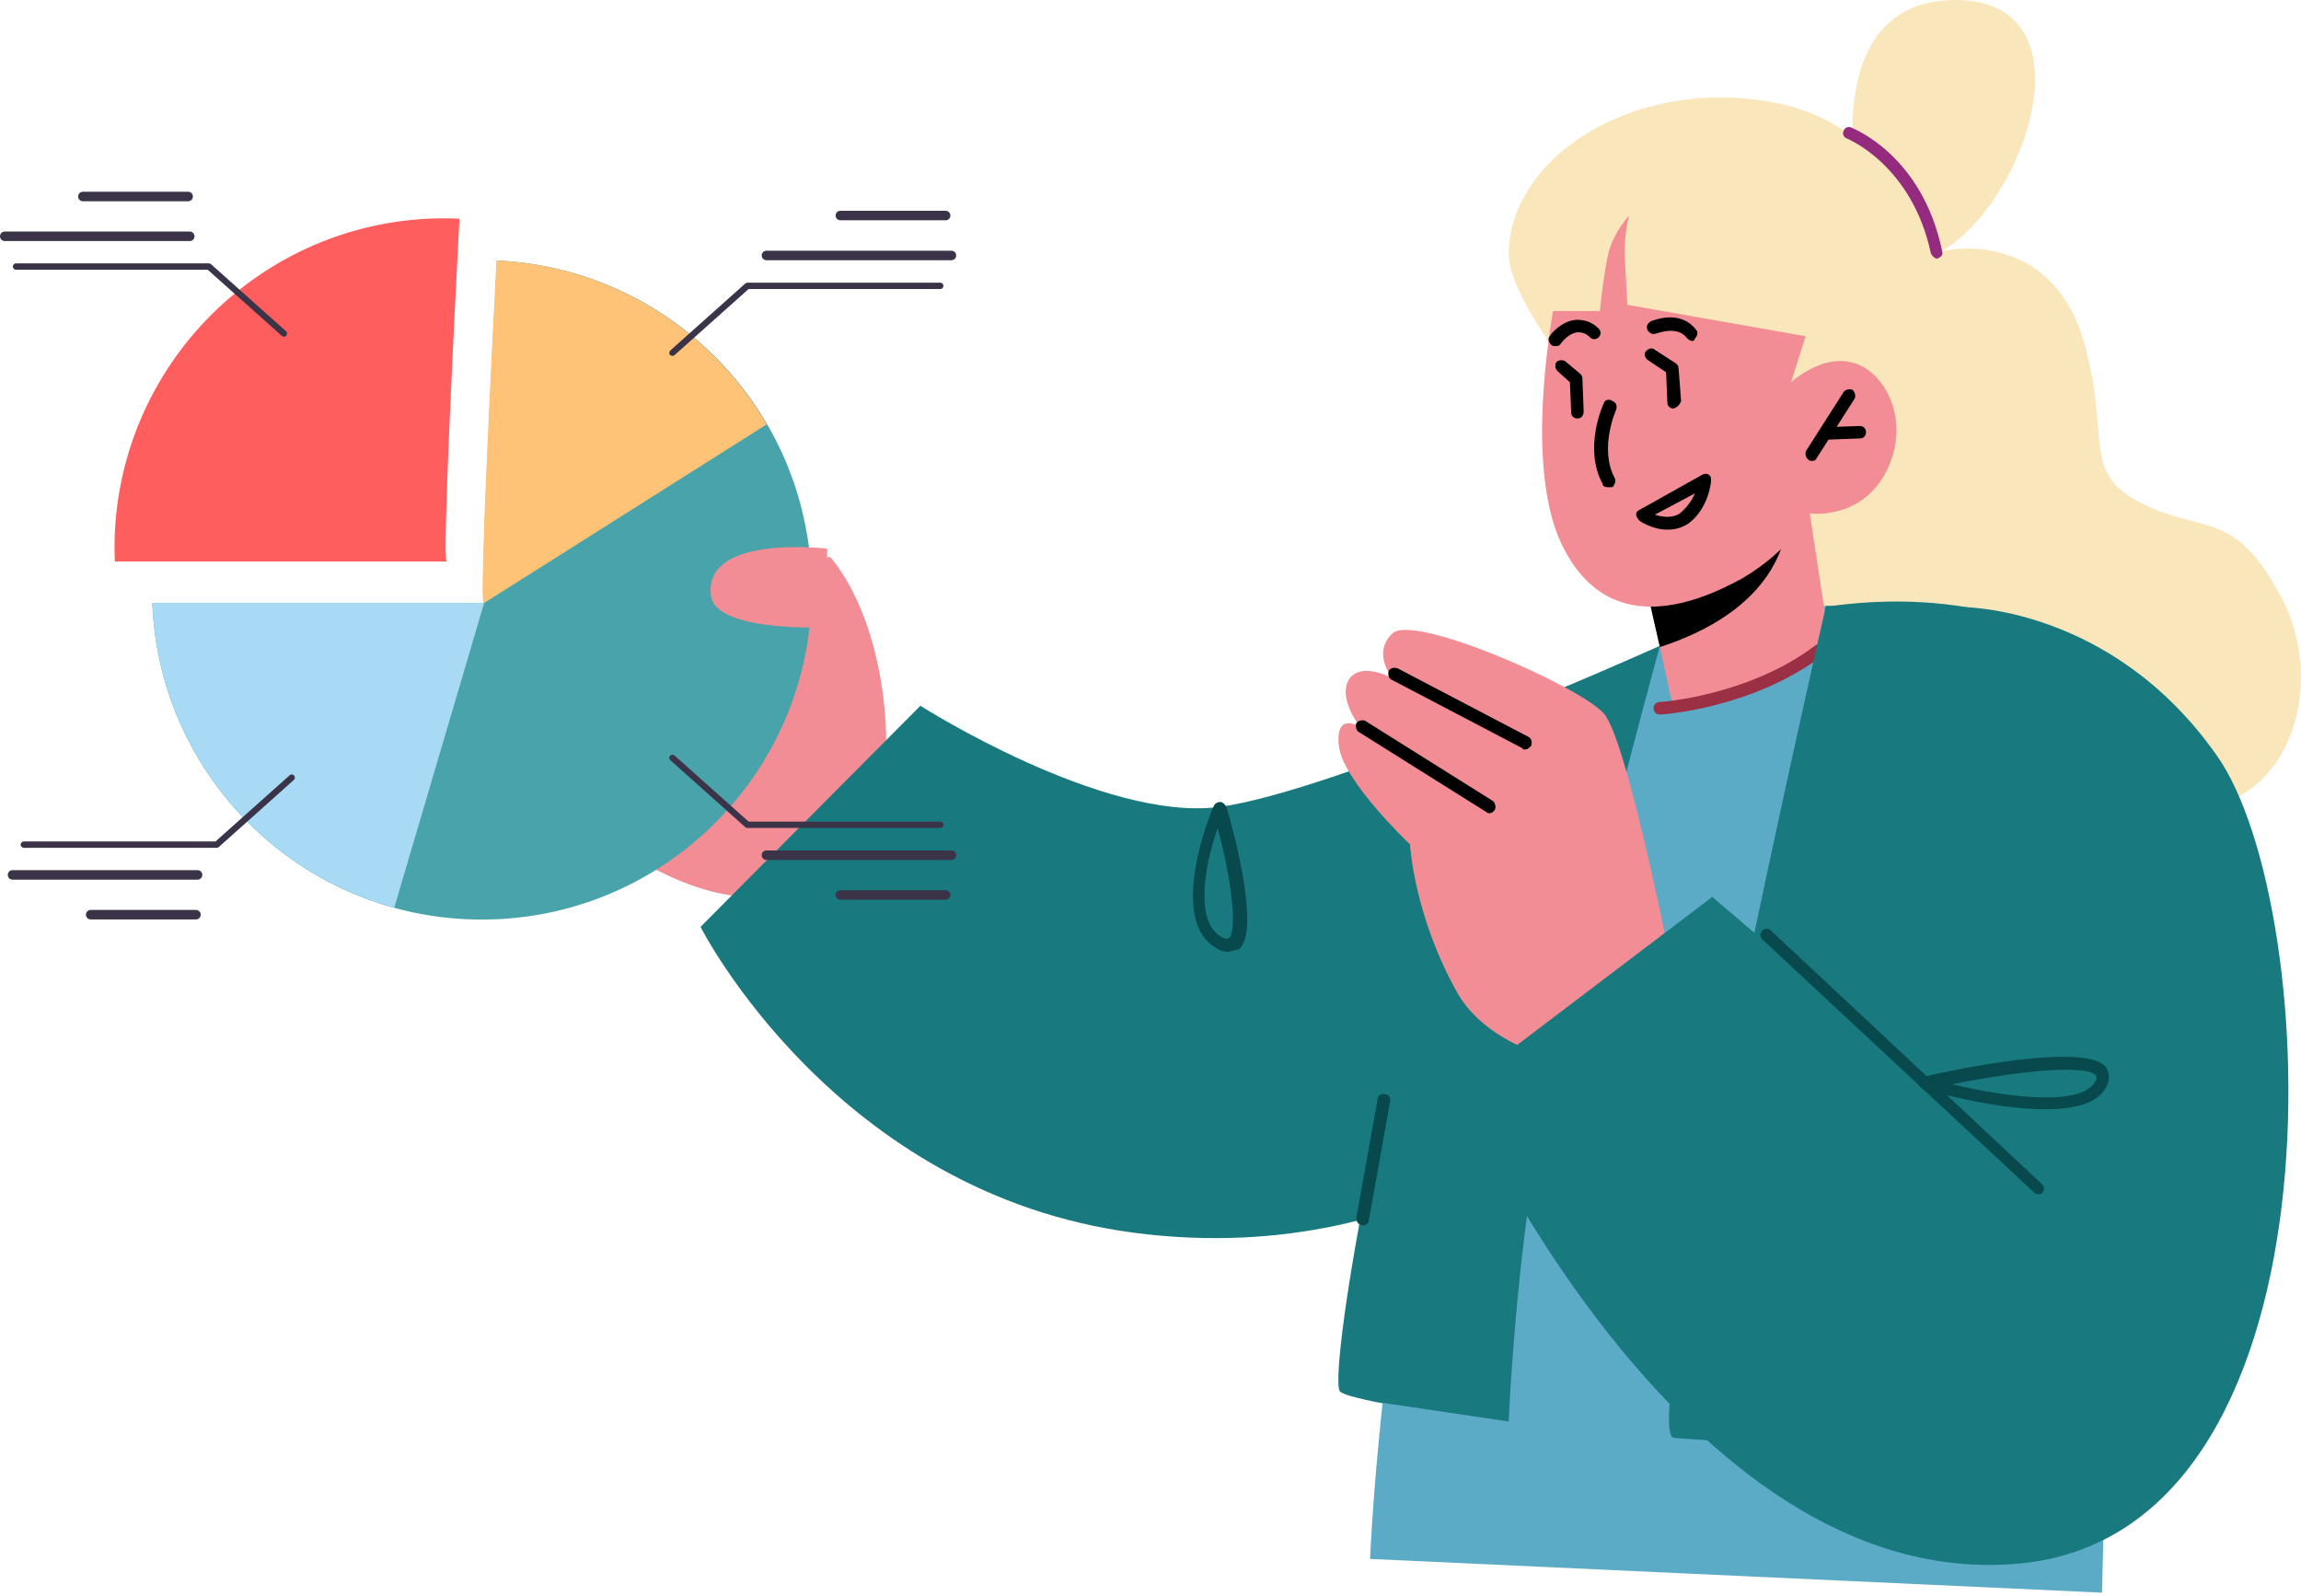
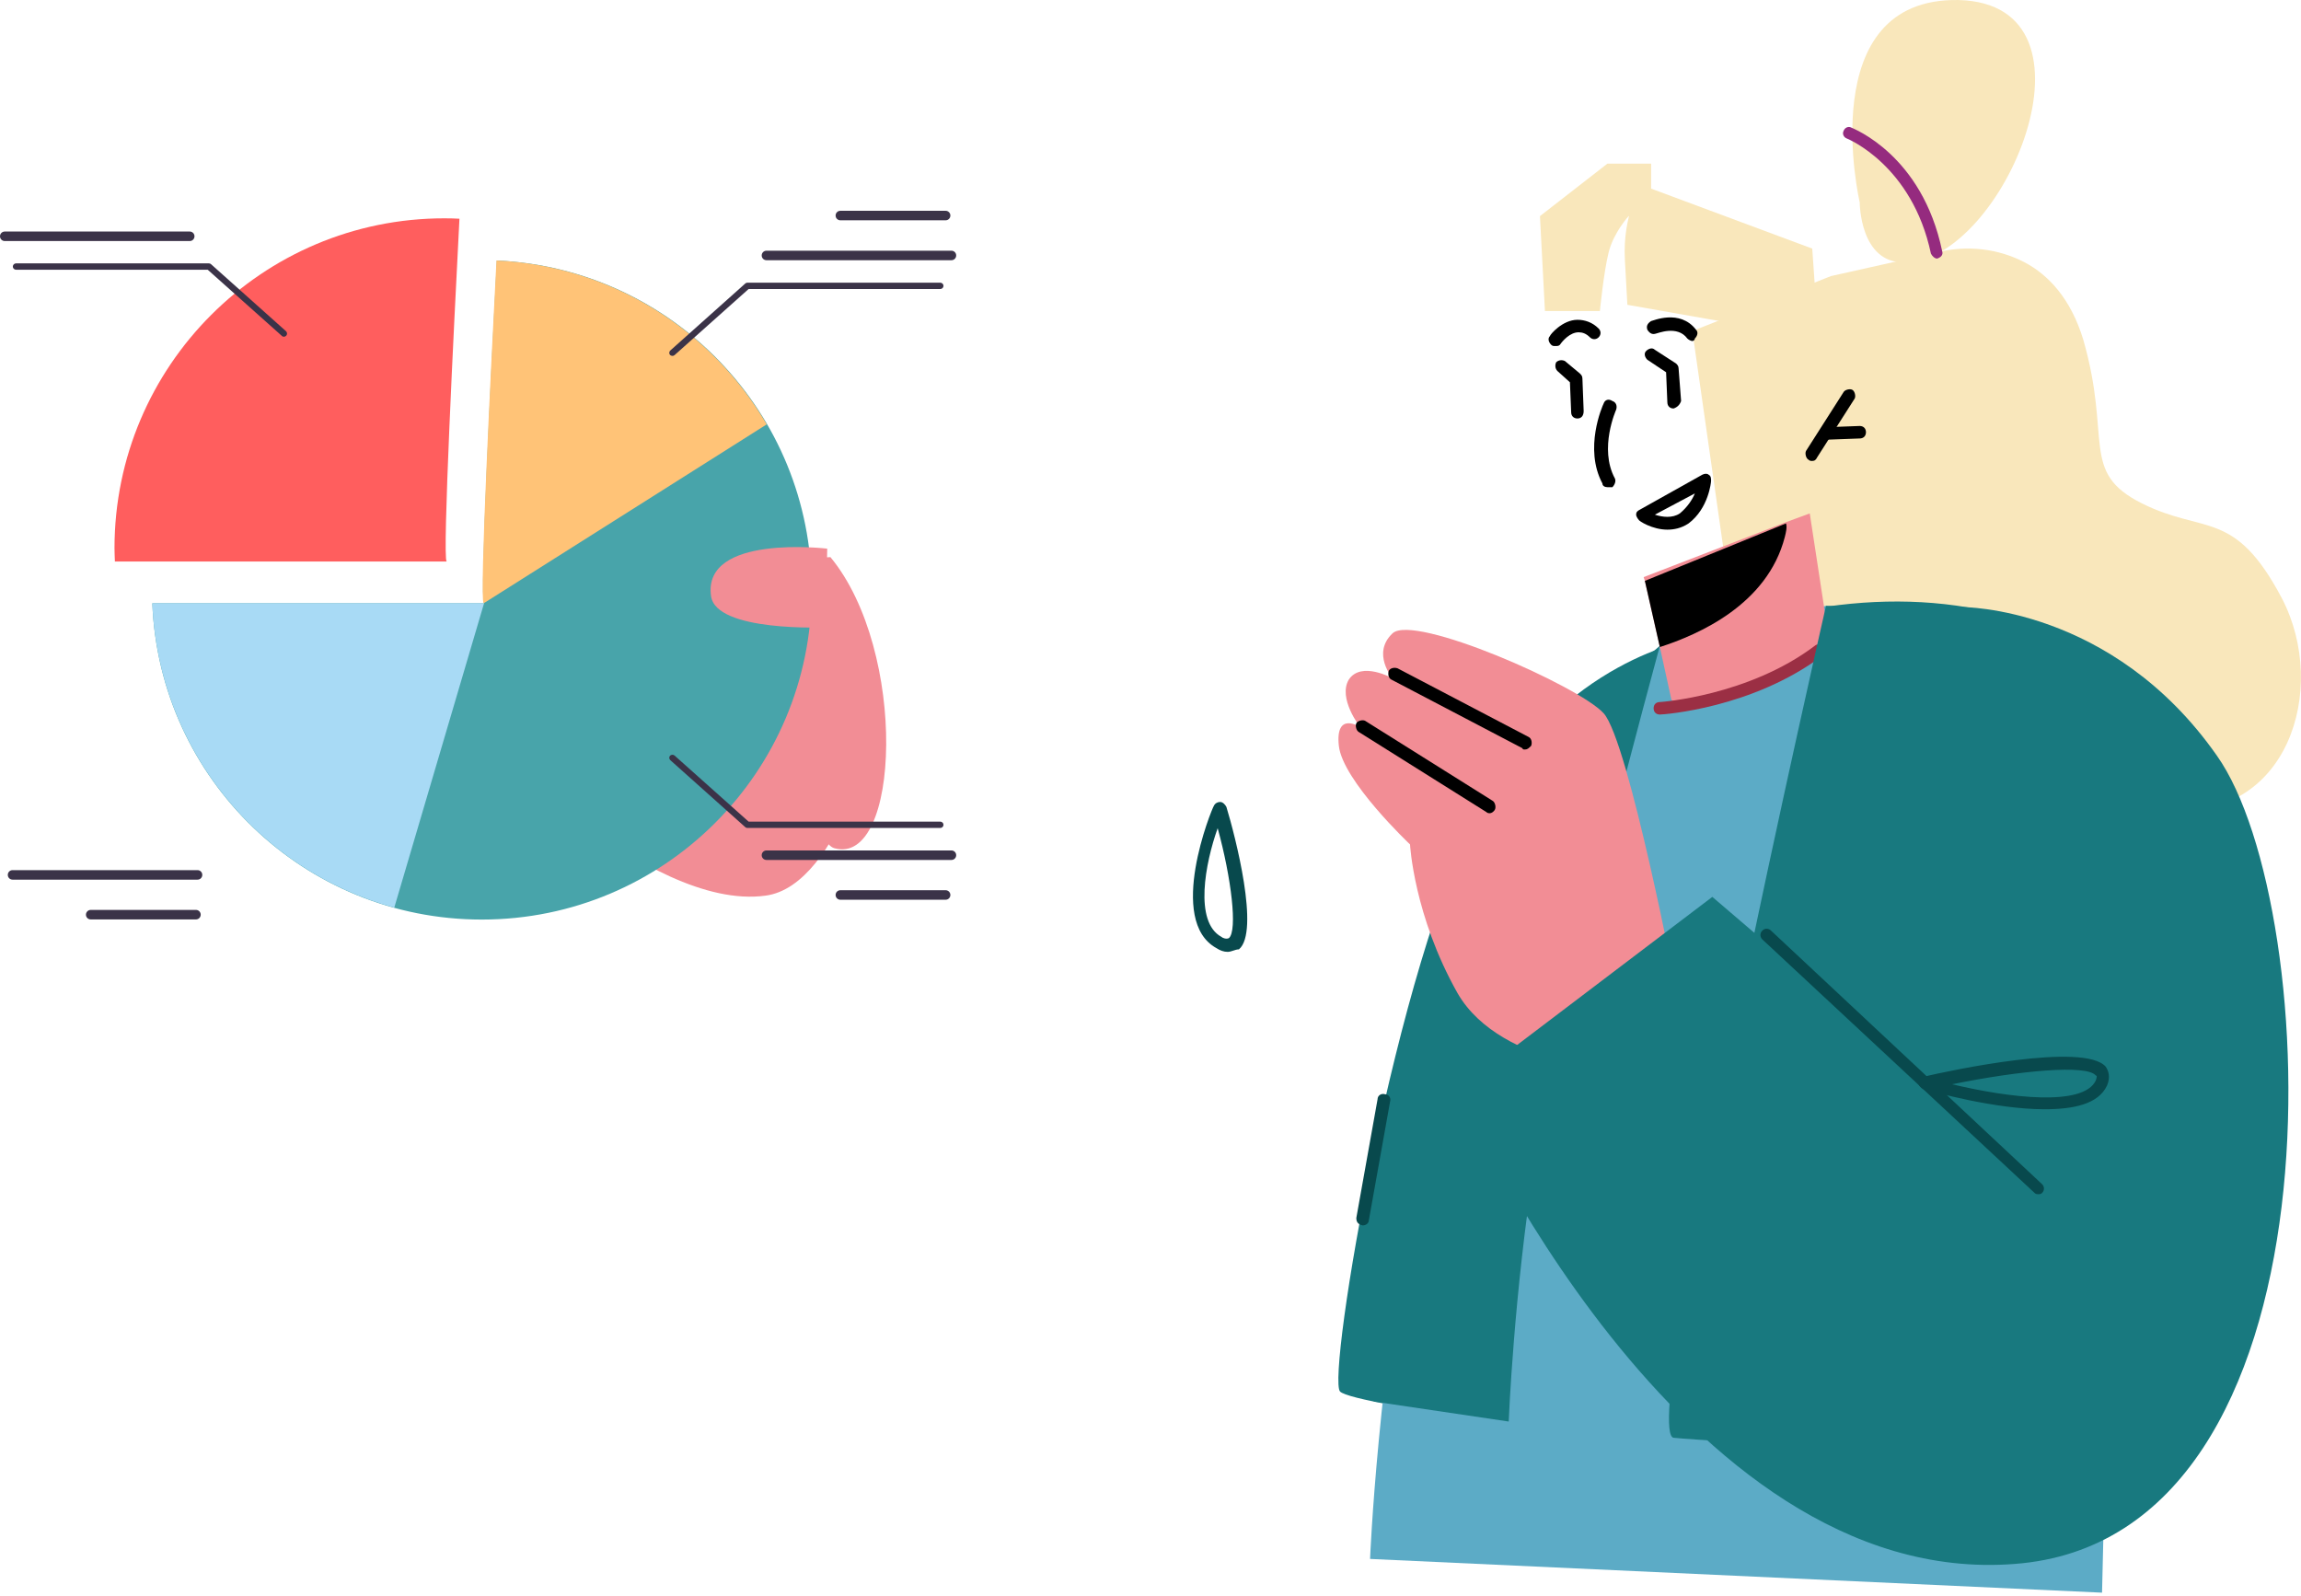
<svg xmlns="http://www.w3.org/2000/svg" width="408" height="283" viewBox="0 0 408 283" fill="none">
  <path d="M147.25 98.786C147.25 98.786 121.115 99.894 126.652 107.203C130.639 112.518 140.163 109.861 140.163 109.861C140.163 109.861 142.156 148.621 147.915 150.392C159.654 153.715 160.982 115.398 147.25 98.786Z" fill="#F28D95" />
  <path d="M343.486 44.744C348.802 43.415 354.339 44.08 358.99 46.516C363.198 48.731 367.185 52.939 369.4 60.248C374.494 77.967 368.736 83.725 379.81 89.263C390.884 94.8 396.2 90.148 404.616 106.095C413.032 122.264 405.502 145.741 384.24 143.526C362.977 141.311 310.706 133.117 310.706 133.117L300.075 58.697L324.66 48.952L343.486 44.744Z" fill="#F9E7BB" />
  <path d="M84.348 129.351C84.348 129.351 114.692 161.688 135.733 158.809C149.244 157.037 155.888 126.693 155.888 126.693L127.538 113.404L84.348 129.351Z" fill="#F28D95" />
  <path d="M300.075 113.404C300.075 113.404 277.262 116.727 262.422 143.526C247.583 170.326 235.18 244.302 237.616 246.739C240.053 249.175 289.222 256.041 329.975 256.041C370.729 256.041 383.575 254.491 387.562 252.054C391.548 249.618 390.441 123.371 367.849 113.404C345.036 103.438 324.217 105.431 300.075 113.404Z" fill="#18797F" />
  <path d="M127.76 130.016C128.867 132.231 131.303 133.117 133.297 132.231C135.29 131.345 135.954 128.687 134.847 126.472C133.74 124.257 131.303 123.371 129.31 124.257C127.317 125.365 126.652 127.801 127.76 130.016Z" fill="#352472" />
  <path d="M120.008 122.928L139.277 112.961L127.76 102.773C127.76 102.773 122.665 85.94 113.806 91.034C104.061 96.793 117.128 106.538 117.128 106.538L110.927 116.505L117.128 127.358L120.008 122.928Z" fill="#E0B7DF" />
  <path d="M91.215 122.485C91.215 122.485 76.375 126.472 78.147 118.277C79.919 110.082 104.282 96.572 110.041 103.216C116.021 109.861 91.215 122.485 91.215 122.485Z" fill="#F28D95" />
  <path d="M97.416 133.781C97.416 133.781 82.577 137.768 84.349 129.573C86.121 121.378 110.484 107.867 116.242 114.512C122.223 120.935 97.416 133.781 97.416 133.781Z" fill="#F28D95" />
  <path d="M109.598 140.204C106.94 142.419 103.839 143.969 100.296 144.634C97.195 145.077 94.315 144.634 94.315 140.869C94.537 133.338 113.806 118.056 120.008 122.928C124.659 126.694 114.914 135.774 109.598 140.204Z" fill="#F28D95" />
  <path d="M86.785 122.485C86.342 122.485 85.899 122.264 85.899 121.821C85.677 121.378 85.899 120.713 86.342 120.271L105.39 110.968C105.833 110.747 106.497 110.968 106.94 111.411C107.161 111.854 106.94 112.519 106.497 112.962L87.449 122.264C87.228 122.485 87.006 122.485 86.785 122.485Z" fill="black" />
  <path d="M94.98 133.338C94.537 133.338 94.094 133.117 94.094 132.674C93.872 132.231 94.094 131.566 94.537 131.123L113.584 121.821C114.027 121.6 114.692 121.821 115.135 122.264C115.356 122.707 115.135 123.371 114.692 123.814L95.644 133.117C95.201 133.338 94.98 133.338 94.98 133.338Z" fill="black" />
-   <path d="M163.197 125.143L124.216 164.346C124.216 164.346 148.136 211.744 201.293 218.61C254.449 225.476 285.457 191.81 285.457 191.81L294.316 114.512C294.316 114.512 236.73 140.425 216.132 143.083C195.534 145.741 163.197 125.143 163.197 125.143Z" fill="#18797F" />
  <path d="M294.316 114.512C294.316 114.512 258.436 170.769 251.348 207.093C244.261 243.416 242.932 276.417 242.932 276.417L372.722 282.398L375.38 170.991L361.648 112.518L323.774 107.424L294.316 114.512Z" fill="#5CABC6" />
  <path d="M294.317 114.512C294.317 114.512 275.933 182.065 272.168 205.764C268.403 229.463 267.517 252.054 267.517 252.054L243.596 248.51L252.677 193.139L285.236 122.264L294.317 114.512Z" fill="#18797F" />
-   <path d="M279.477 67.335C279.477 67.335 267.517 52.275 267.517 45.187C267.517 27.69 290.33 13.072 315.579 18.387C340.607 23.924 349.023 53.382 346.809 66.892C340.828 101.666 310.042 93.249 310.042 93.249C310.042 93.249 263.309 89.706 279.477 67.335Z" fill="#F9E7BB" />
  <path d="M291.437 102.33L291.659 102.995L294.316 114.733L296.31 123.814C296.31 123.814 295.867 126.029 306.498 123.371C320.673 119.828 324.217 112.74 324.217 112.74L320.895 91.034L316.686 92.585L291.437 102.33Z" fill="#F28D95" />
  <path d="M291.659 102.995L294.316 114.733C301.182 112.519 313.364 107.203 316.465 95.243C316.686 94.357 316.908 93.471 316.686 92.806L291.659 102.995Z" fill="black" />
-   <path d="M276.819 47.623C276.819 47.623 269.067 80.624 277.041 96.793C285.014 112.961 300.075 107.424 308.934 102.552C317.572 97.457 320.895 91.034 320.895 91.034C320.895 91.034 330.197 92.363 334.627 83.282C339.056 73.98 333.741 65.342 328.204 64.235C322.888 62.906 317.572 67.778 317.572 67.778L320.673 58.033C320.452 57.812 292.545 16.394 276.819 47.623Z" fill="#F28D95" />
  <path d="M285.014 86.383C284.571 86.383 284.128 86.162 284.128 85.719C280.806 79.517 284.128 71.987 284.35 71.544C284.571 70.879 285.236 70.658 285.9 71.101C286.564 71.322 286.786 71.987 286.564 72.651C286.564 72.651 283.464 79.517 286.343 84.833C286.565 85.276 286.343 85.94 285.9 86.383C285.457 86.383 285.236 86.383 285.014 86.383Z" fill="black" />
  <path d="M321.338 81.732C321.116 81.732 320.895 81.732 320.673 81.511C320.23 81.289 320.009 80.403 320.23 79.96L326.875 69.55C327.096 69.107 327.982 68.886 328.425 69.107C328.868 69.329 329.09 70.215 328.868 70.658L322.224 81.068C322.002 81.51 321.781 81.732 321.338 81.732Z" fill="black" />
  <path d="M323.774 77.967C323.109 77.967 322.667 77.524 322.667 76.859C322.667 76.195 323.109 75.752 323.774 75.752L329.754 75.53C330.418 75.53 330.861 75.973 330.861 76.638C330.861 77.302 330.418 77.745 329.754 77.745L323.774 77.967Z" fill="black" />
  <path d="M295.645 93.914C292.988 93.914 290.551 92.363 290.551 92.142C290.33 91.92 290.108 91.477 290.108 91.256C290.108 90.813 290.33 90.591 290.773 90.37L301.847 84.168C302.29 83.947 302.733 83.947 302.954 84.168C303.397 84.39 303.397 84.833 303.397 85.276C303.397 85.497 302.954 90.148 299.411 92.806C298.082 93.692 296.753 93.914 295.645 93.914ZM293.431 91.256C294.759 91.699 296.531 91.92 297.86 91.034C299.189 89.927 300.075 88.598 300.518 87.491L293.431 91.256Z" fill="black" />
  <path d="M300.075 60.47C299.853 60.47 299.411 60.248 299.189 60.027C297.417 57.59 293.873 59.141 293.652 59.141C292.987 59.362 292.544 59.141 292.101 58.476C291.88 57.812 292.102 57.369 292.766 56.926C292.987 56.926 297.86 54.711 300.739 58.476C301.182 58.919 300.961 59.584 300.518 60.027C300.518 60.248 300.296 60.47 300.075 60.47Z" fill="black" />
  <path d="M275.712 61.355C275.49 61.355 275.269 61.355 275.047 61.134C274.604 60.691 274.383 60.026 274.826 59.584C274.826 59.362 277.041 56.704 279.699 56.704C281.027 56.704 282.356 57.147 283.464 58.255C283.907 58.698 283.907 59.362 283.464 59.805C283.021 60.248 282.356 60.248 281.913 59.805C281.249 59.141 280.584 58.919 279.92 58.919C278.37 58.919 277.041 60.469 276.598 61.134C276.376 61.355 276.155 61.355 275.712 61.355Z" fill="black" />
  <path d="M279.698 74.202C279.034 74.202 278.591 73.759 278.591 73.094L278.37 67.779L276.155 65.785C275.712 65.342 275.712 64.678 275.933 64.235C276.376 63.792 277.041 63.792 277.484 64.013L280.141 66.228C280.363 66.45 280.584 66.671 280.584 67.114L280.806 72.873C280.806 73.759 280.363 74.202 279.698 74.202Z" fill="black" />
  <path d="M296.753 72.43C296.088 72.43 295.645 71.987 295.645 71.322L295.424 66.007L292.101 63.792C291.658 63.349 291.437 62.684 291.88 62.241C292.323 61.798 292.987 61.577 293.43 62.02L297.196 64.456C297.417 64.678 297.639 64.899 297.639 65.342L298.082 71.101C297.86 71.765 297.417 72.208 296.753 72.43Z" fill="black" />
  <path d="M329.754 35.885C329.754 35.885 321.338 -0.439 347.252 0.004C374.494 0.668 355.225 46.516 337.728 46.516C329.754 46.737 329.754 35.885 329.754 35.885Z" fill="#F9E7BB" />
  <path d="M297.417 176.528C297.417 176.528 288.779 131.345 284.35 126.472C279.92 121.6 250.684 108.753 246.919 112.297C243.153 115.841 246.919 120.271 246.919 120.271C246.919 120.271 241.382 117.17 239.167 120.492C237.173 123.814 241.16 128.909 241.16 128.909C241.16 128.909 236.73 126.029 237.395 132.231C238.059 138.432 250.019 149.728 250.019 149.728C250.019 149.728 250.684 162.353 258.436 176.085C266.188 189.596 289.887 190.26 289.887 190.26L297.417 176.528Z" fill="#F28D95" />
  <path d="M270.396 132.895C270.175 132.895 269.953 132.895 269.953 132.674L246.697 120.492C246.254 120.271 246.033 119.606 246.254 118.942C246.476 118.499 247.14 118.277 247.805 118.499L271.061 130.68C271.504 130.902 271.725 131.566 271.504 132.231C271.061 132.674 270.839 132.895 270.396 132.895Z" fill="black" />
  <path d="M264.195 144.191C263.973 144.191 263.752 144.191 263.53 143.969L240.939 129.794C240.496 129.573 240.274 128.687 240.496 128.244C240.717 127.801 241.603 127.58 242.046 127.801L264.637 141.976C265.08 142.198 265.302 143.083 265.08 143.526C264.859 143.969 264.416 144.191 264.195 144.191Z" fill="black" />
  <path d="M294.316 126.694C293.652 126.694 293.209 126.251 293.209 125.586C293.209 124.922 293.652 124.479 294.316 124.479C294.538 124.479 310.042 123.371 321.781 114.512C322.223 114.069 322.888 114.29 323.331 114.733C323.774 115.176 323.552 115.841 323.109 116.284C310.706 125.586 294.981 126.694 294.316 126.694Z" fill="#9B2F44" />
  <path d="M258.657 193.139C258.657 193.139 297.639 281.955 357.218 277.303C416.798 272.874 411.925 160.581 393.099 134.003C374.494 107.424 347.916 107.646 347.916 107.646L323.553 176.085L303.619 159.03L258.657 193.139Z" fill="#18797F" />
  <path d="M323.774 107.424C323.774 107.424 290.33 254.047 296.753 254.933C303.176 255.598 353.896 258.256 353.896 258.256L347.916 108.089L323.774 107.424Z" fill="#18797F" />
  <path d="M343.486 45.851C343.043 45.851 342.6 45.408 342.379 44.965C339.056 29.24 327.539 24.589 327.539 24.589C326.875 24.367 326.653 23.703 326.875 23.26C327.096 22.596 327.761 22.374 328.204 22.596C328.647 22.817 340.828 27.468 344.372 44.523C344.594 45.187 344.151 45.63 343.486 45.851Z" fill="#952B7F" />
  <path d="M361.426 211.744C361.205 211.744 360.983 211.744 360.762 211.522L312.478 166.561C312.035 166.118 312.035 165.453 312.478 165.01C312.921 164.567 313.586 164.567 314.029 165.01L362.091 209.972C362.534 210.415 362.534 211.079 362.091 211.522C361.869 211.744 361.648 211.744 361.426 211.744Z" fill="#08494D" />
  <path d="M362.534 196.683C353.674 196.683 342.822 193.582 341.05 193.139C340.607 192.918 340.164 192.475 340.164 192.032C340.164 191.589 340.607 191.146 341.05 190.924C345.701 189.817 369.621 184.723 373.387 189.153C373.83 189.817 374.272 190.924 373.608 192.475C372.058 195.797 367.628 196.683 362.534 196.683ZM346.144 192.253C356.332 194.69 369.4 196.24 371.615 191.589C371.836 190.924 371.836 190.703 371.615 190.703C370.064 188.71 358.104 189.817 346.144 192.253Z" fill="#08494D" />
  <path d="M217.683 168.776C217.018 168.776 216.354 168.554 215.689 168.111C206.83 163.239 214.803 143.526 215.246 142.862C215.468 142.419 215.911 142.197 216.354 142.197C216.797 142.197 217.24 142.64 217.461 143.083C219.012 148.177 223.441 165.232 219.676 168.333C219.012 168.333 218.347 168.776 217.683 168.776ZM215.911 146.849C213.696 153.05 211.703 163.46 216.575 166.118C216.797 166.339 217.461 166.561 217.904 166.339C219.455 165.01 218.347 155.708 215.911 146.849Z" fill="#08494D" />
  <path d="M241.603 217.281C240.717 217.06 240.496 216.617 240.496 215.952L244.261 194.911C244.261 194.247 244.925 193.804 245.59 194.025C246.254 194.025 246.697 194.69 246.476 195.354L242.71 216.395C242.71 216.838 242.267 217.281 241.603 217.281Z" fill="#08494D" />
  <path d="M290.994 32.784C290.994 32.784 287.672 38.099 288.115 46.073C288.558 54.046 288.558 54.046 288.558 54.046L322.445 60.026L321.337 44.079L290.994 32.784Z" fill="#F9E7BB" />
  <path d="M288.779 38.321C288.779 38.321 286.122 41.2 285.236 44.744C284.35 48.288 283.685 55.154 283.685 55.154H273.94L273.054 38.321L285.014 29.019H292.766V39.871L288.779 38.321Z" fill="#F9E7BB" />
  <path d="M85.828 106.973C85.054 106.199 87.117 65.285 88.102 46.186C119.165 47.592 143.921 73.182 143.921 104.583C143.921 136.874 117.735 163.049 85.429 163.049C53.921 163.049 28.25 138.163 27.007 106.973H85.828Z" fill="#48A4AA" />
  <path d="M78.794 38.71C79.685 38.71 80.576 38.734 81.467 38.781C80.483 57.879 78.419 98.794 79.193 99.567H20.373C20.349 98.77 20.302 97.974 20.302 97.177C20.326 64.885 46.512 38.71 78.794 38.71Z" fill="#FF5E5E" />
  <path d="M27.007 106.973H85.828L69.909 160.94C45.879 154.355 28.062 132.82 27.007 106.973Z" fill="#A8DAF5" />
  <path d="M135.95 75.244L85.757 106.973C84.984 106.199 87.047 65.285 88.031 46.186C108.521 47.124 126.245 58.559 135.95 75.244Z" fill="#FFC377" />
  <path d="M119.235 63.104C119.376 63.104 119.493 63.057 119.61 62.964L132.739 51.247H166.732C167.037 51.247 167.295 50.989 167.295 50.684C167.295 50.38 167.037 50.122 166.732 50.122H132.528C132.387 50.122 132.246 50.169 132.153 50.263L118.86 62.143C118.626 62.354 118.602 62.706 118.813 62.94C118.907 63.034 119.071 63.104 119.235 63.104Z" fill="#3B3348" />
  <path d="M135.904 46.139H168.702C169.171 46.139 169.546 45.764 169.546 45.295C169.546 44.827 169.171 44.452 168.702 44.452H135.904C135.435 44.452 135.06 44.827 135.06 45.295C135.06 45.764 135.435 46.139 135.904 46.139Z" fill="#3B3348" />
  <path d="M149.009 39.061H167.67C168.139 39.061 168.514 38.686 168.514 38.218C168.514 37.749 168.139 37.374 167.67 37.374H149.009C148.54 37.374 148.165 37.749 148.165 38.218C148.165 38.686 148.54 39.061 149.009 39.061Z" fill="#3B3348" />
  <path d="M119.235 133.827C119.376 133.827 119.493 133.874 119.61 133.968L132.739 145.684H166.732C167.037 145.684 167.295 145.942 167.295 146.247C167.295 146.551 167.037 146.809 166.732 146.809H132.528C132.387 146.809 132.246 146.762 132.153 146.668L118.86 134.788C118.626 134.577 118.602 134.225 118.813 133.991C118.907 133.897 119.071 133.827 119.235 133.827Z" fill="#3B3348" />
  <path d="M135.904 150.793H168.702C169.171 150.793 169.546 151.168 169.546 151.636C169.546 152.105 169.171 152.48 168.702 152.48H135.904C135.435 152.48 135.06 152.105 135.06 151.636C135.06 151.168 135.435 150.793 135.904 150.793Z" fill="#3B3348" />
  <path d="M149.009 157.846H167.67C168.139 157.846 168.514 158.221 168.514 158.69C168.514 159.158 168.139 159.533 167.67 159.533H149.009C148.54 159.533 148.165 159.158 148.165 158.69C148.165 158.221 148.54 157.846 149.009 157.846Z" fill="#3B3348" />
  <path d="M50.334 59.707C50.498 59.707 50.639 59.636 50.756 59.519C50.967 59.285 50.943 58.934 50.709 58.723L37.416 46.842C37.322 46.748 37.182 46.701 37.041 46.701H2.837C2.532 46.701 2.274 46.959 2.274 47.264C2.274 47.568 2.532 47.826 2.837 47.826H36.83L49.959 59.543C50.052 59.66 50.193 59.707 50.334 59.707Z" fill="#3B3348" />
  <path d="M0.844 42.741H33.642C34.111 42.741 34.486 42.366 34.486 41.897C34.486 41.429 34.111 41.054 33.642 41.054H0.844C0.375 41.054 0 41.429 0 41.897C0 42.366 0.375 42.741 0.844 42.741Z" fill="#3B3348" />
-   <path d="M14.699 35.687H33.361C33.83 35.687 34.205 35.312 34.205 34.844C34.205 34.375 33.83 34 33.361 34H14.699C14.231 34 13.855 34.375 13.855 34.844C13.855 35.312 14.231 35.687 14.699 35.687Z" fill="#3B3348" />
-   <path d="M51.717 137.318C51.881 137.318 52.022 137.389 52.139 137.506C52.35 137.74 52.327 138.092 52.092 138.302L38.8 150.183C38.706 150.277 38.565 150.324 38.424 150.324H4.22C3.915 150.324 3.657 150.066 3.657 149.761C3.657 149.457 3.915 149.199 4.22 149.199H38.213L51.342 137.482C51.436 137.365 51.576 137.318 51.717 137.318Z" fill="#3B3348" />
  <path d="M2.227 154.284H35.025C35.494 154.284 35.869 154.659 35.869 155.128C35.869 155.596 35.494 155.971 35.025 155.971H2.227C1.758 155.971 1.383 155.596 1.383 155.128C1.383 154.659 1.758 154.284 2.227 154.284Z" fill="#3B3348" />
  <path d="M16.082 161.338H34.744C35.213 161.338 35.588 161.713 35.588 162.181C35.588 162.65 35.213 163.025 34.744 163.025H16.082C15.614 163.025 15.239 162.65 15.239 162.181C15.239 161.736 15.614 161.338 16.082 161.338Z" fill="#3B3348" />
  <path d="M146.676 97.28C146.676 97.28 124.527 94.622 126.078 105.696C126.964 112.119 146.454 111.233 146.454 111.233L146.676 97.28Z" fill="#F28D95" />
</svg>